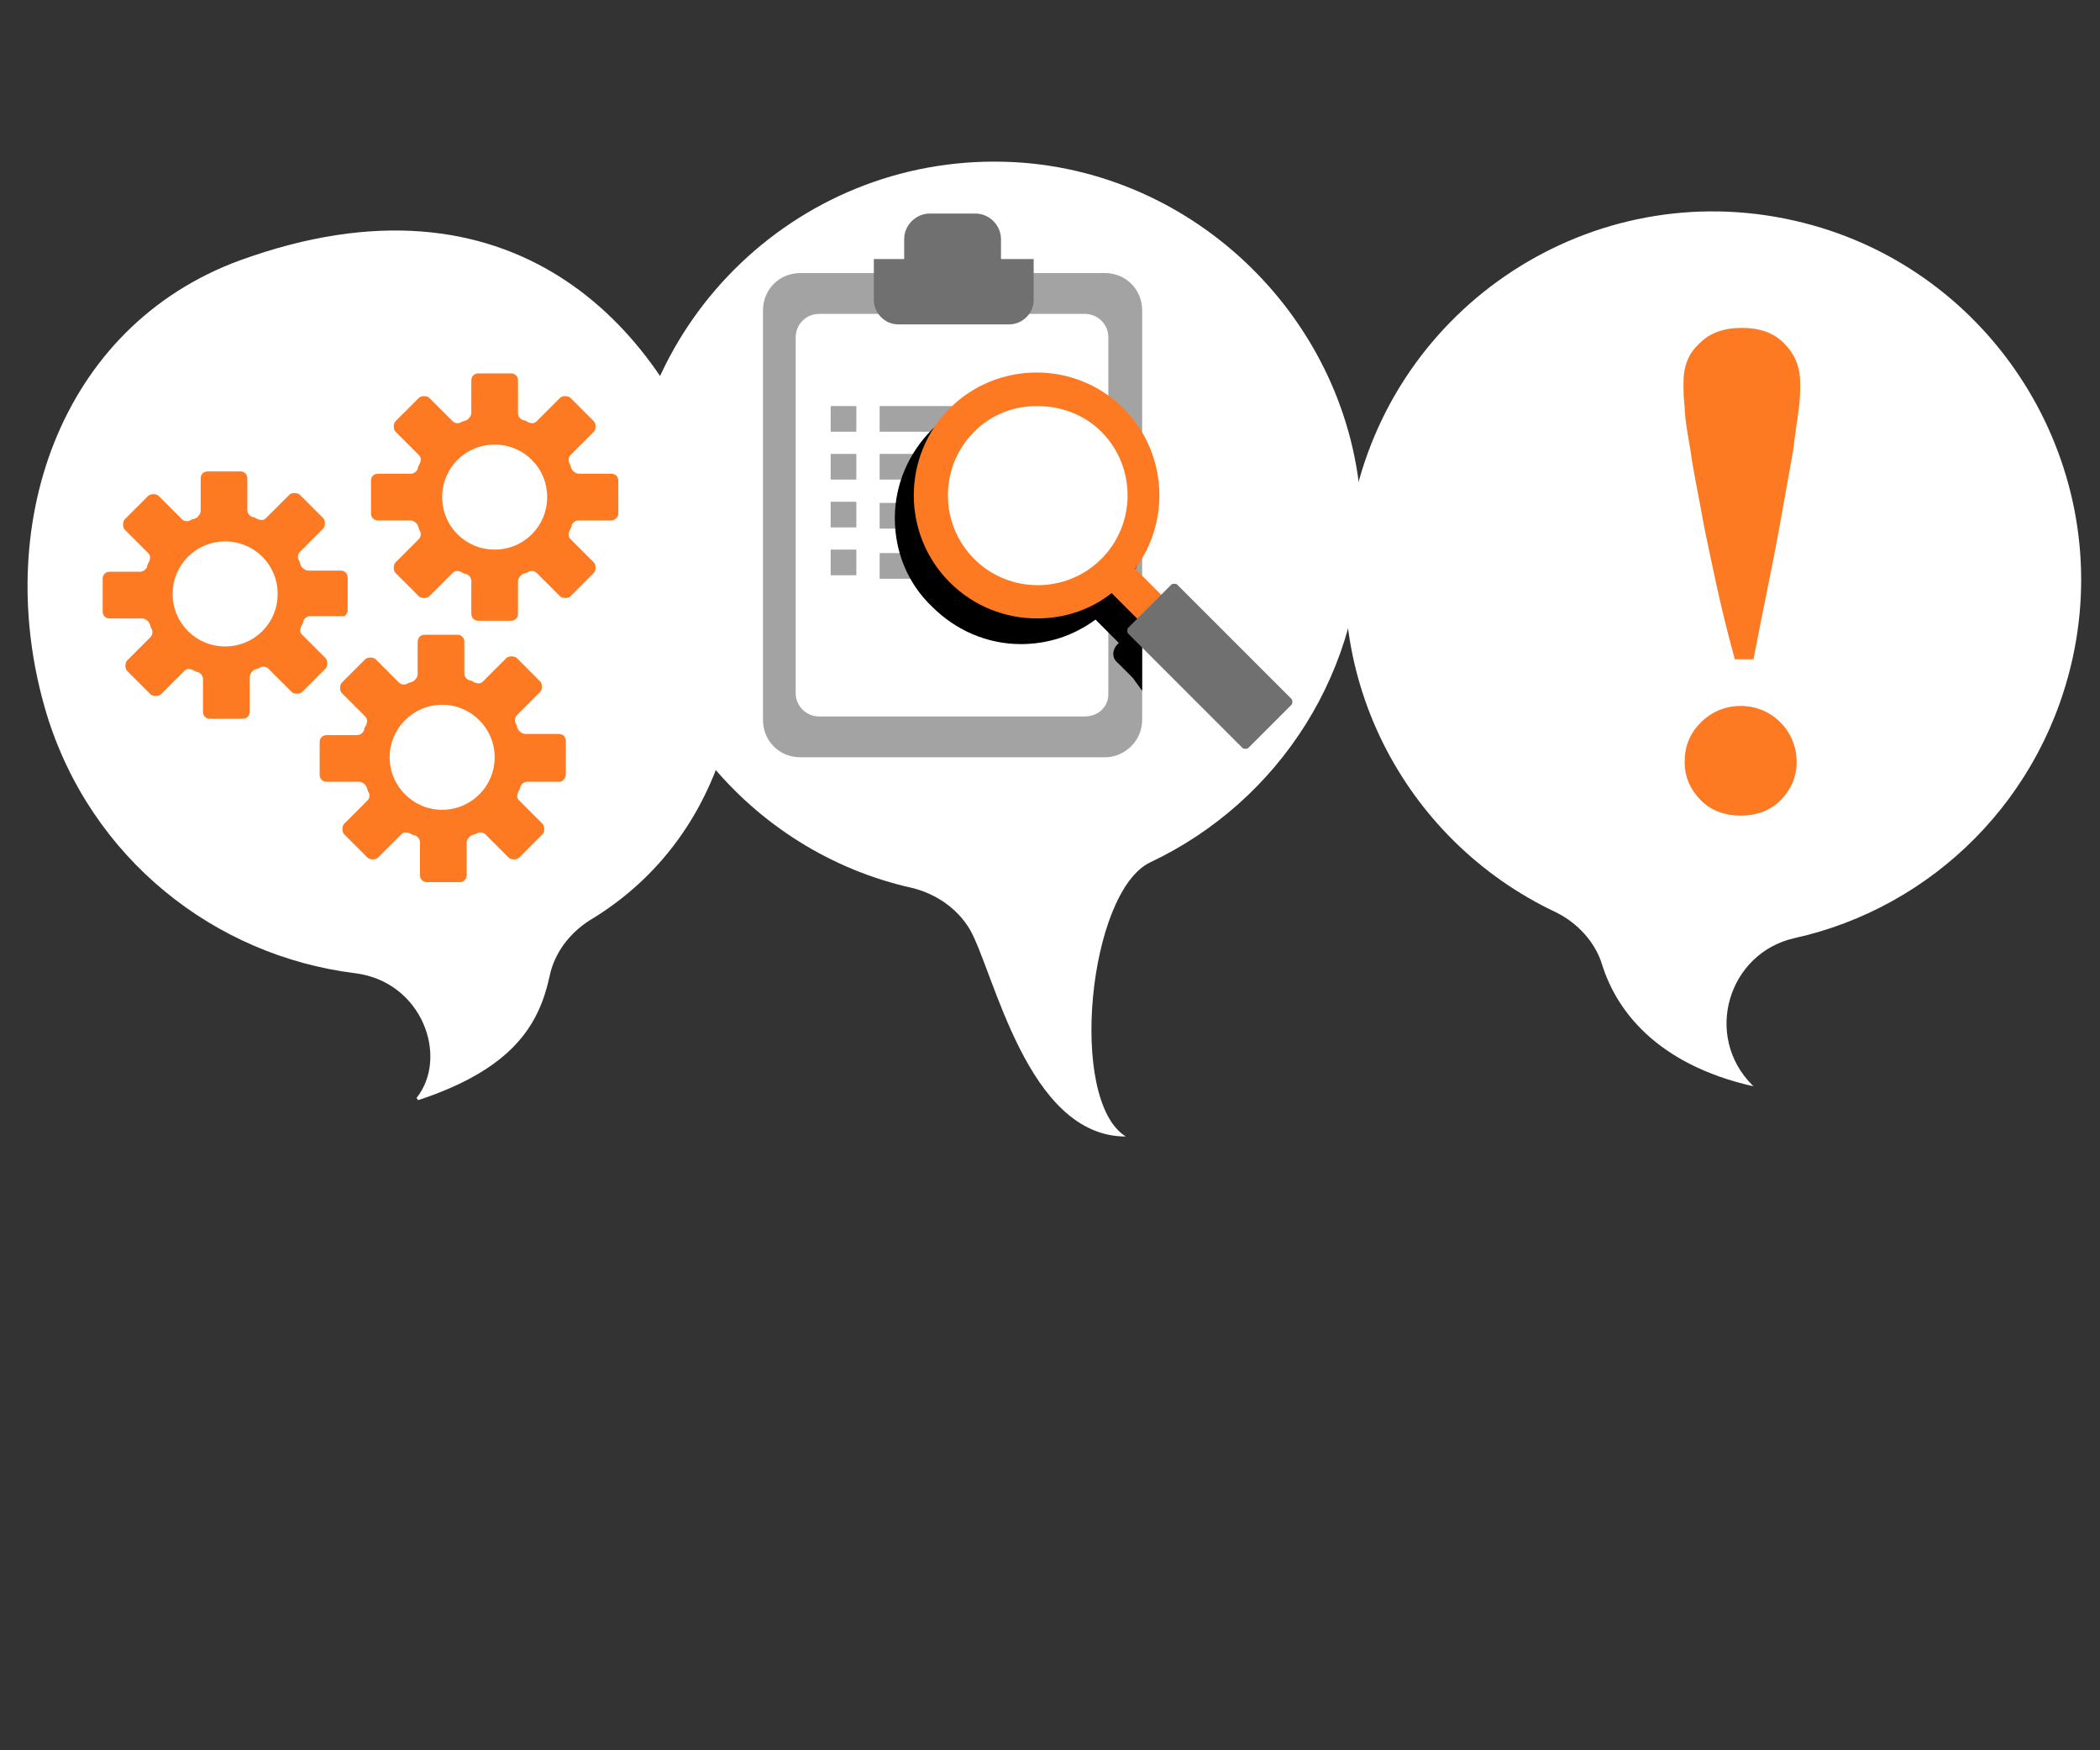
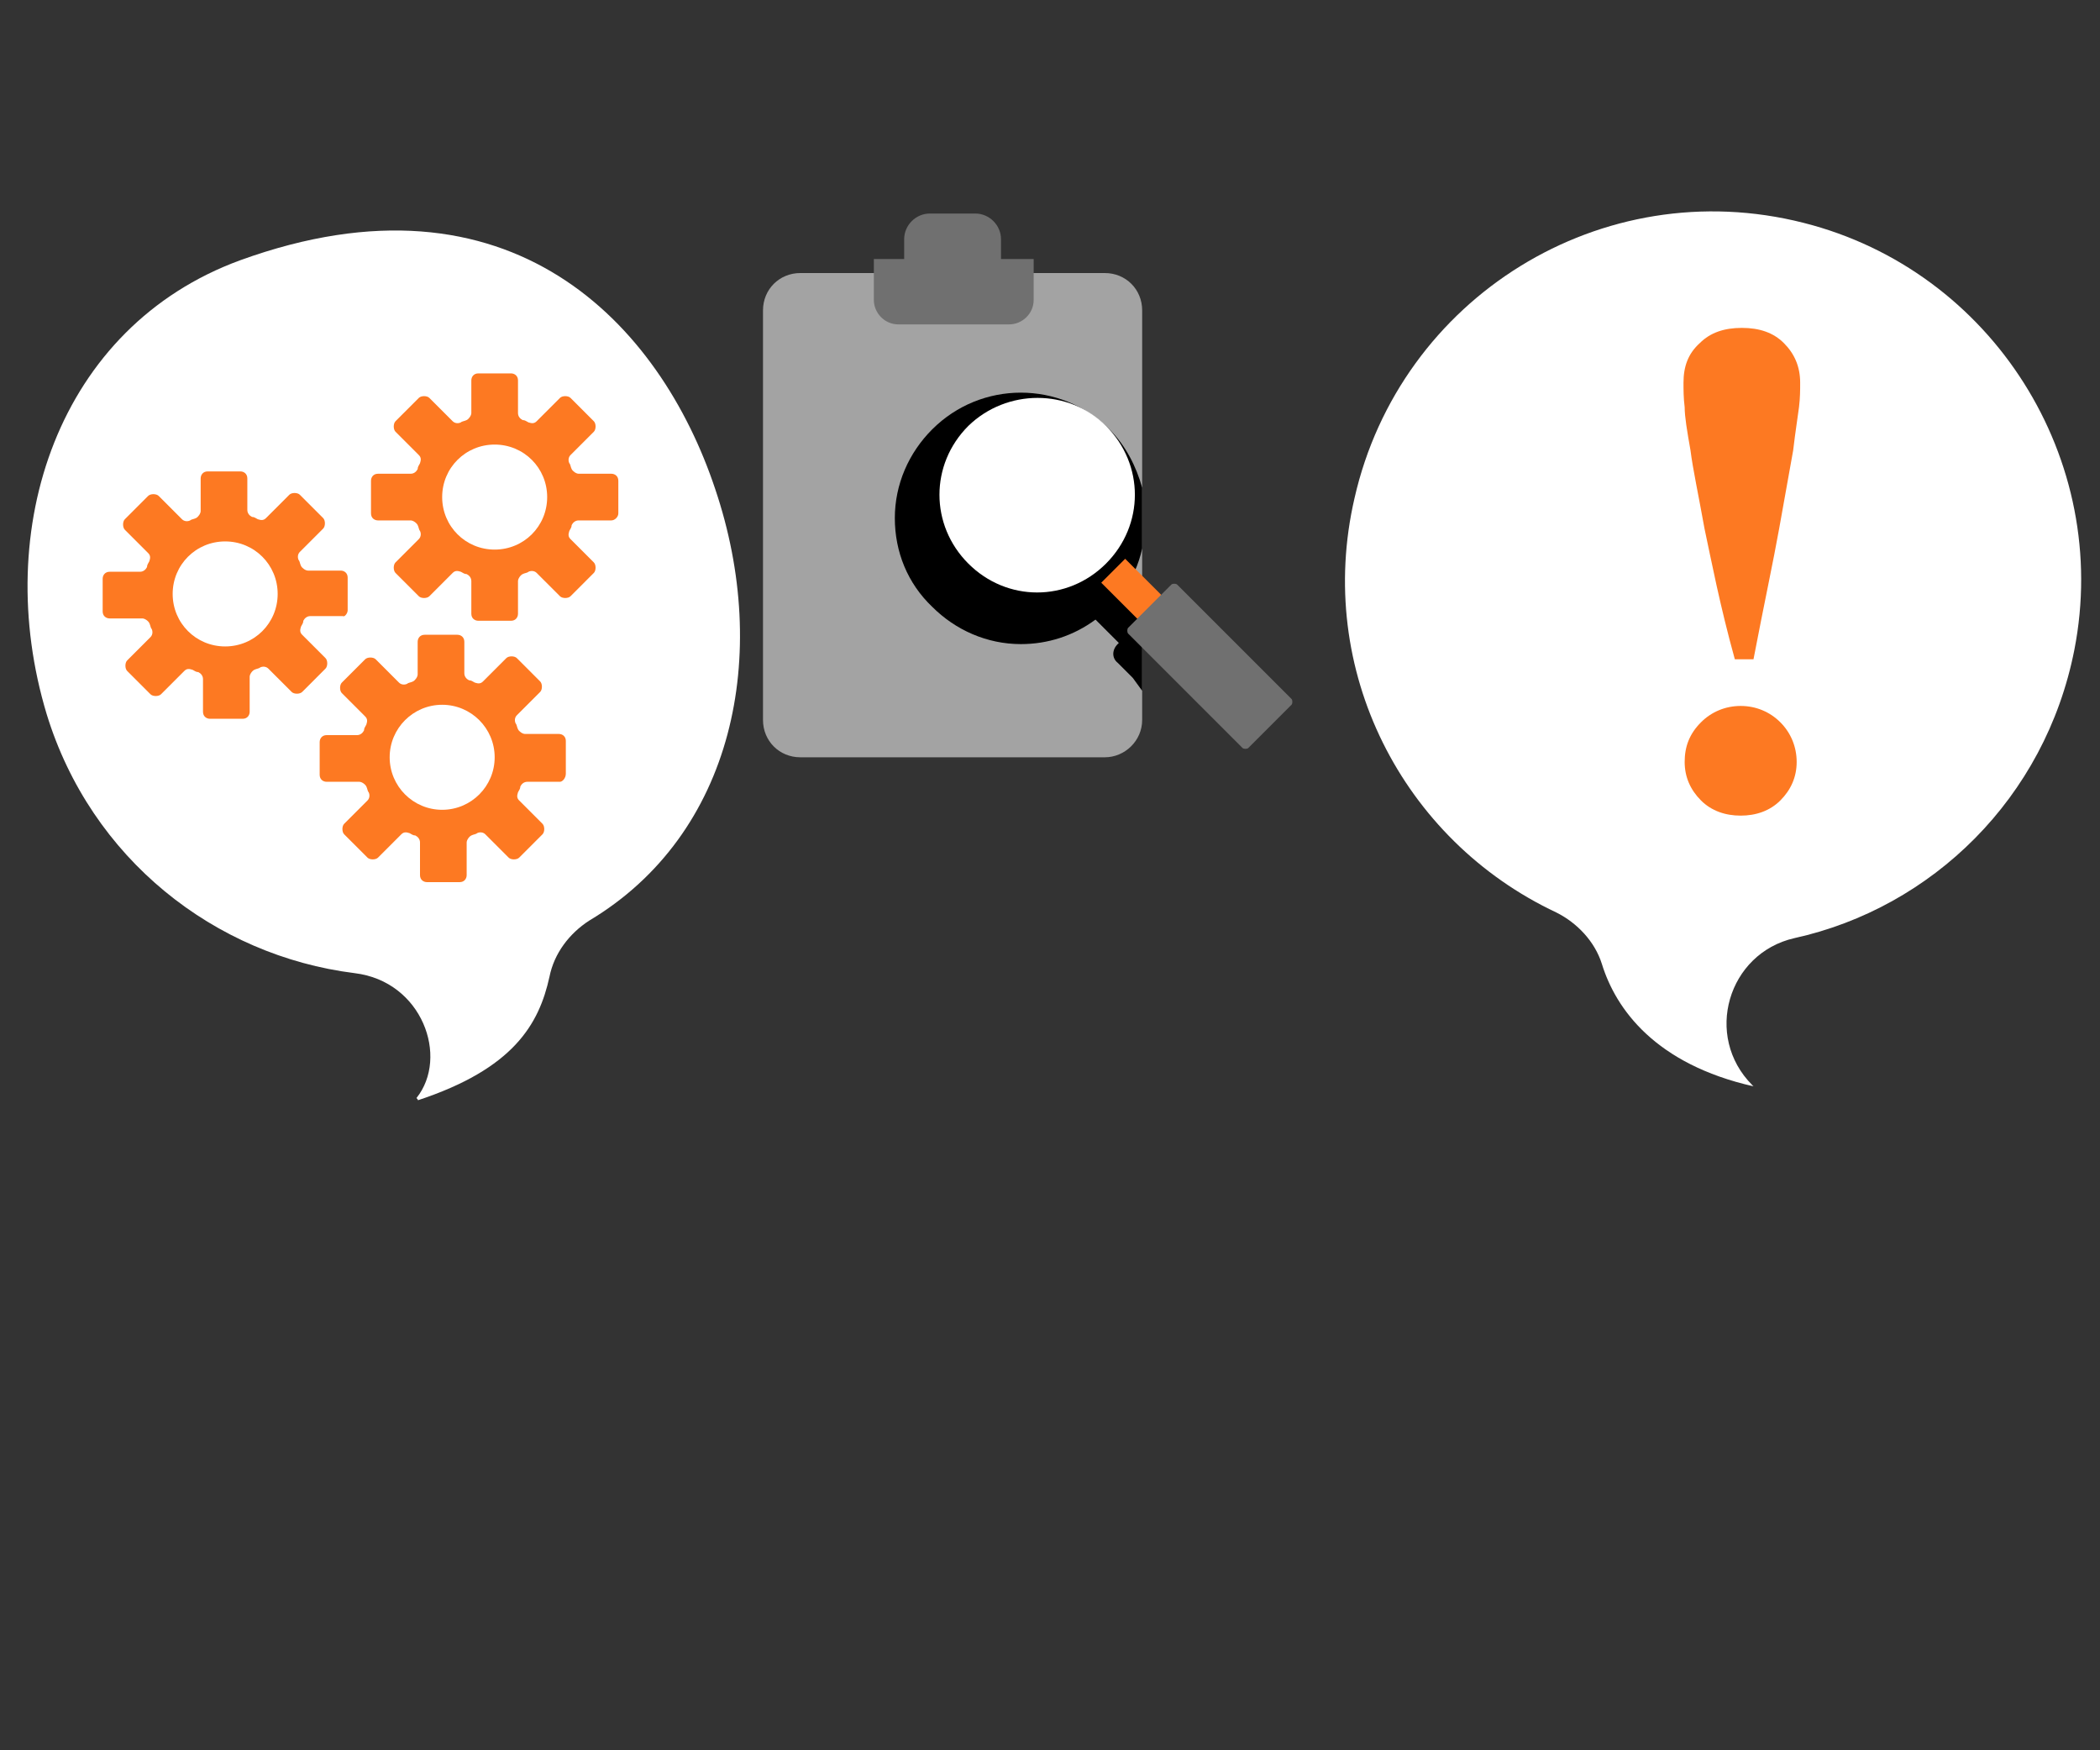
<svg xmlns="http://www.w3.org/2000/svg" version="1.1" id="OBJECTS_-_copie_3" x="0px" y="0px" viewBox="0 0 180 150" style="enable-background:new 0 0 180 150;" xml:space="preserve">
  <rect x="0" y="0" width="180" height="150" fill="#333333" stroke="none" />
  <style type="text/css">
	.st0{fill:#FFFFFF;}
	.st1{fill:#FD7922;enable-background:new    ;}
	.st2{fill:#A3A3A3;enable-background:new    ;}
	.st3{fill:#707070;enable-background:new    ;}
</style>
  <g>
    <path class="st0" d="M61.3,41.9c-4.7-14.1-17.5-28-40.7-19.6C5,28-0.8,45.3,4,61.2c3.8,12.4,14.4,20.7,26.4,22.2   c5.8,0.7,8.1,7.2,5.3,10.7c0,0,0.2,0.2,0.1,0.2c8.2-2.7,10.4-6.5,11.3-10.6c0.4-2,1.7-3.7,3.4-4.8C62.9,71.5,66.1,56.1,61.3,41.9z" />
    <g id="XMLID_00000127013987515251236130000010334865469145640094_">
      <g id="XMLID_00000017514174704288096690000001851432343388916867_">
        <path id="XMLID_00000062189239408613311970000016616150401448092293_" class="st1" d="M29.8,52.3v-2.8c0-0.4-0.3-0.6-0.6-0.6     h-2.8c-0.2,0-0.5-0.2-0.6-0.4c-0.1-0.2-0.1-0.4-0.2-0.5c-0.1-0.2-0.1-0.5,0.1-0.7l2-2c0.2-0.2,0.2-0.7,0-0.9l-2-2     c-0.2-0.2-0.7-0.2-0.9,0l-2,2c-0.2,0.2-0.4,0.2-0.7,0.1c-0.2-0.1-0.3-0.2-0.5-0.2c-0.2-0.1-0.4-0.3-0.4-0.6V41     c0-0.4-0.3-0.6-0.6-0.6h-2.8c-0.4,0-0.6,0.3-0.6,0.6v2.8c0,0.2-0.2,0.5-0.4,0.6c-0.2,0.1-0.4,0.1-0.5,0.2     c-0.2,0.1-0.5,0.1-0.7-0.1l-2-2c-0.2-0.2-0.7-0.2-0.9,0l-2,2c-0.2,0.2-0.2,0.7,0,0.9l2,2c0.2,0.2,0.2,0.4,0.1,0.7     c-0.1,0.2-0.2,0.3-0.2,0.5c-0.1,0.2-0.3,0.4-0.6,0.4H9.4c-0.4,0-0.6,0.3-0.6,0.6v2.8c0,0.4,0.3,0.6,0.6,0.6h2.8     c0.2,0,0.5,0.2,0.6,0.4c0.1,0.2,0.1,0.4,0.2,0.5c0.1,0.2,0.1,0.5-0.1,0.7l-2,2c-0.2,0.2-0.2,0.7,0,0.9l2,2c0.2,0.2,0.7,0.2,0.9,0     l2-2c0.2-0.2,0.4-0.2,0.7-0.1c0.2,0.1,0.3,0.2,0.5,0.2c0.2,0.1,0.4,0.3,0.4,0.6v2.8c0,0.4,0.3,0.6,0.6,0.6h2.8     c0.4,0,0.6-0.3,0.6-0.6V58c0-0.2,0.2-0.5,0.4-0.6c0.2-0.1,0.4-0.1,0.5-0.2c0.2-0.1,0.5-0.1,0.7,0.1l2,2c0.2,0.2,0.7,0.2,0.9,0     l2-2c0.2-0.2,0.2-0.7,0-0.9l-2-2c-0.2-0.2-0.2-0.4-0.1-0.7c0.1-0.2,0.2-0.3,0.2-0.5c0.1-0.2,0.3-0.4,0.6-0.4h2.8     C29.5,52.9,29.8,52.6,29.8,52.3z" />
        <path id="XMLID_00000097465389833849610880000009731121435886374074_" class="st0" d="M23.8,50.9c0,2.5-2,4.5-4.5,4.5     s-4.5-2-4.5-4.5s2-4.5,4.5-4.5S23.8,48.4,23.8,50.9z" />
        <path id="XMLID_00000140008126107954676210000000145049362669842854_" class="st0" d="M22.1,50.9c0,1.6-1.3,2.9-2.9,2.9     c-1.6,0-2.9-1.3-2.9-2.9c0-1.6,1.3-2.9,2.9-2.9C20.9,48,22.1,49.3,22.1,50.9z" />
      </g>
      <g id="XMLID_00000029730392006700455250000012804703384425136025_">
        <path id="XMLID_00000168807181110755800310000012443171280238712744_" class="st1" d="M48.5,66.3v-2.8c0-0.4-0.3-0.6-0.6-0.6H45     c-0.2,0-0.5-0.2-0.6-0.4c-0.1-0.2-0.1-0.4-0.2-0.5c-0.1-0.2-0.1-0.5,0.1-0.7l2-2c0.2-0.2,0.2-0.7,0-0.9l-2-2     c-0.2-0.2-0.7-0.2-0.9,0l-2,2c-0.2,0.2-0.4,0.2-0.7,0.1c-0.2-0.1-0.3-0.2-0.5-0.2c-0.2-0.1-0.4-0.3-0.4-0.6V55     c0-0.4-0.3-0.6-0.6-0.6h-2.8c-0.4,0-0.6,0.3-0.6,0.6v2.8c0,0.2-0.2,0.5-0.4,0.6c-0.2,0.1-0.4,0.1-0.5,0.2     c-0.2,0.1-0.5,0.1-0.7-0.1l-2-2c-0.2-0.2-0.7-0.2-0.9,0l-2,2c-0.2,0.2-0.2,0.7,0,0.9l2,2c0.2,0.2,0.2,0.4,0.1,0.7     c-0.1,0.2-0.2,0.3-0.2,0.5c-0.1,0.2-0.3,0.4-0.6,0.4H28c-0.4,0-0.6,0.3-0.6,0.6v2.8c0,0.4,0.3,0.6,0.6,0.6h2.8     c0.2,0,0.5,0.2,0.6,0.4c0.1,0.2,0.1,0.4,0.2,0.5c0.1,0.2,0.1,0.5-0.1,0.7l-2,2c-0.2,0.2-0.2,0.7,0,0.9l2,2c0.2,0.2,0.7,0.2,0.9,0     l2-2c0.2-0.2,0.4-0.2,0.7-0.1c0.2,0.1,0.3,0.2,0.5,0.2c0.2,0.1,0.4,0.3,0.4,0.6v2.8c0,0.4,0.3,0.6,0.6,0.6h2.8     c0.4,0,0.6-0.3,0.6-0.6v-2.8c0-0.2,0.2-0.5,0.4-0.6c0.2-0.1,0.4-0.1,0.5-0.2c0.2-0.1,0.5-0.1,0.7,0.1l2,2c0.2,0.2,0.7,0.2,0.9,0     l2-2c0.2-0.2,0.2-0.7,0-0.9l-2-2c-0.2-0.2-0.2-0.4-0.1-0.7c0.1-0.2,0.2-0.3,0.2-0.5c0.1-0.2,0.3-0.4,0.6-0.4h2.8     C48.2,67,48.5,66.7,48.5,66.3z" />
        <circle id="XMLID_00000093163983567768743930000012177235440084661634_" class="st0" cx="37.9" cy="64.9" r="4.5" />
-         <path id="XMLID_00000020371550522841923690000015630993749384002737_" class="st0" d="M40.8,64.9c0,1.6-1.3,2.9-2.9,2.9     c-1.6,0-2.9-1.3-2.9-2.9c0-1.6,1.3-2.9,2.9-2.9C39.5,62.1,40.8,63.4,40.8,64.9z" />
      </g>
      <g id="XMLID_00000155127584341363290580000011004504765116023943_">
        <path id="XMLID_00000127758971817875499760000005937030659850881454_" class="st1" d="M53,44v-2.8c0-0.4-0.3-0.6-0.6-0.6h-2.8     c-0.2,0-0.5-0.2-0.6-0.4c-0.1-0.2-0.1-0.4-0.2-0.5c-0.1-0.2-0.1-0.5,0.1-0.7l2-2c0.2-0.2,0.2-0.7,0-0.9l-2-2     c-0.2-0.2-0.7-0.2-0.9,0l-2,2c-0.2,0.2-0.4,0.2-0.7,0.1c-0.2-0.1-0.3-0.2-0.5-0.2c-0.2-0.1-0.4-0.3-0.4-0.6v-2.8     c0-0.4-0.3-0.6-0.6-0.6H41c-0.4,0-0.6,0.3-0.6,0.6v2.8c0,0.2-0.2,0.5-0.4,0.6c-0.2,0.1-0.4,0.1-0.5,0.2c-0.2,0.1-0.5,0.1-0.7-0.1     l-2-2c-0.2-0.2-0.7-0.2-0.9,0l-2,2c-0.2,0.2-0.2,0.7,0,0.9l2,2c0.2,0.2,0.2,0.4,0.1,0.7c-0.1,0.2-0.2,0.3-0.2,0.5     c-0.1,0.2-0.3,0.4-0.6,0.4h-2.8c-0.4,0-0.6,0.3-0.6,0.6V44c0,0.4,0.3,0.6,0.6,0.6h2.8c0.2,0,0.5,0.2,0.6,0.4     c0.1,0.2,0.1,0.4,0.2,0.5c0.1,0.2,0.1,0.5-0.1,0.7l-2,2c-0.2,0.2-0.2,0.7,0,0.9l2,2c0.2,0.2,0.7,0.2,0.9,0l2-2     c0.2-0.2,0.4-0.2,0.7-0.1c0.2,0.1,0.3,0.2,0.5,0.2c0.2,0.1,0.4,0.3,0.4,0.6v2.8c0,0.4,0.3,0.6,0.6,0.6h2.8c0.4,0,0.6-0.3,0.6-0.6     v-2.8c0-0.2,0.2-0.5,0.4-0.6c0.2-0.1,0.4-0.1,0.5-0.2c0.2-0.1,0.5-0.1,0.7,0.1l2,2c0.2,0.2,0.7,0.2,0.9,0l2-2     c0.2-0.2,0.2-0.7,0-0.9l-2-2c-0.2-0.2-0.2-0.4-0.1-0.7c0.1-0.2,0.2-0.3,0.2-0.5c0.1-0.2,0.3-0.4,0.6-0.4h2.8     C52.7,44.6,53,44.3,53,44z" />
        <path id="XMLID_00000091731770030597621670000001268249751384345757_" class="st0" d="M46.9,42.6c0,2.5-2,4.5-4.5,4.5     s-4.5-2-4.5-4.5s2-4.5,4.5-4.5S46.9,40.1,46.9,42.6z" />
        <path id="XMLID_00000001630390217435237380000010504079998088669850_" class="st0" d="M45.3,42.6c0,1.6-1.3,2.9-2.9,2.9     c-1.6,0-2.9-1.3-2.9-2.9c0-1.6,1.3-2.9,2.9-2.9C44,39.7,45.3,41,45.3,42.6z" />
      </g>
    </g>
  </g>
  <g>
-     <path class="st0" d="M53.7,45.4c0-18,15.1-32.5,33.3-31.5c16.1,0.9,29.2,14.3,29.7,30.4c0.4,13.1-7.1,24.4-18.1,29.6   c-5.3,2.5-7.1,20.4-2.1,23.5l0,0c0,0,0,0,0,0c-8.5,0-11.3-14.2-13.4-17.8c-1.1-1.8-2.9-3-4.9-3.5C64.2,73,53.7,60.4,53.7,45.4z" />
    <g id="XMLID_00000134216791746779128760000007762955926087674541_">
      <g id="XMLID_00000085961192795061275070000017981158167165977238_">
        <g id="XMLID_00000155111211036233363100000003932402198542800812_">
          <path id="XMLID_00000080913950552330994300000001696678630907028671_" class="st2" d="M94.7,64.9H68.6c-1.8,0-3.2-1.4-3.2-3.2      V26.6c0-1.8,1.4-3.2,3.2-3.2h26.1c1.8,0,3.2,1.4,3.2,3.2v35.1C97.9,63.5,96.4,64.9,94.7,64.9z" />
        </g>
      </g>
      <g id="XMLID_00000176743879283814927040000011386304182635992201_">
-         <path id="XMLID_00000139280934070396011240000016809389511526654848_" class="st0" d="M93,61.4H70.2c-1.1,0-2-0.9-2-2V28.9     c0-1.1,0.9-2,2-2H93c1.1,0,2,0.9,2,2v30.6C95,60.6,94.1,61.4,93,61.4z" />
-       </g>
+         </g>
      <rect id="XMLID_00000084530453449050251460000001612918940244517027_" x="75.4" y="34.8" class="st2" width="14.1" height="2.2" />
      <rect id="XMLID_00000009563375332006331340000002579036909129936033_" x="75.4" y="38.9" class="st2" width="14.1" height="2.2" />
      <g id="XMLID_00000137113780830504126050000017485209827288030387_">
        <g id="XMLID_00000047032703433120628860000005917471032473087392_">
          <rect id="XMLID_00000008863621220808827180000004685214530046614406_" x="71.2" y="34.8" class="st2" width="2.2" height="2.2" />
          <rect id="XMLID_00000060743307794363978430000008383898636339815812_" x="71.2" y="38.9" class="st2" width="2.2" height="2.2" />
          <rect id="XMLID_00000097487889209730531080000011166015136891446424_" x="71.2" y="43" class="st2" width="2.2" height="2.2" />
          <rect id="XMLID_00000024683807840276627440000012124206612449300903_" x="71.2" y="47.1" class="st2" width="2.2" height="2.2" />
        </g>
-         <rect id="XMLID_00000176018396984061750130000004561320331114690464_" x="75.4" y="43.1" class="st2" width="14.1" height="2.2" />
        <rect id="XMLID_00000135687817881316229430000011155699935325342367_" x="75.4" y="47.4" class="st2" width="14.1" height="2.2" />
      </g>
      <path class="st3" d="M85.8,22.2v-1.7c0-1.2-1-2.2-2.2-2.2h-3.9c-1.2,0-2.2,1-2.2,2.2v1.7h-2.6v2v1.5c0,1.1,0.9,2.1,2.1,2.1h9.5    c1.1,0,2.1-0.9,2.1-2.1v-1.5v-2H85.8z" />
      <path id="XMLID_00000011030964555127967450000014291187592105258686_" d="M97.9,59.2v-6.6l-1.7-1.8c0.8-1.1,1.4-2.4,1.7-3.8v-5.2    c-0.5-1.8-1.4-3.6-2.8-5c-4.2-4.2-11-4.2-15.2,0c-2,2-3.2,4.7-3.2,7.6c0,2.9,1.1,5.6,3.2,7.6c2,2,4.7,3.2,7.6,3.2    c2.3,0,4.5-0.7,6.4-2.1l2,2l-0.1,0.1c-0.5,0.5-0.5,1.2,0,1.6l1.3,1.3L97.9,59.2z" />
    </g>
    <g id="XMLID_00000111912545432280574890000010564049049419597473_">
      <rect x="95.5" y="48.3" transform="matrix(0.707 -0.707 0.707 0.707 -7.274 83.309)" class="st1" width="2.9" height="4.4" />
      <path class="st3" d="M110.7,59.9l-1.7-1.7l-6.2-6.2l-1.9-1.9c-0.1-0.1-0.4-0.1-0.5,0l-3.7,3.7c-0.1,0.1-0.1,0.4,0,0.5l1.9,1.9    l6.2,6.2l1.7,1.7c0.1,0.1,0.4,0.1,0.5,0l3.7-3.7C110.8,60.3,110.8,60,110.7,59.9z" />
      <path id="XMLID_00000074414128921026309770000006743629030301161141_" class="st0" d="M94.8,36.5c3.3,3.3,3.3,8.5,0,11.8    c-3.3,3.3-8.5,3.3-11.8,0c-3.3-3.3-3.3-8.5,0-11.8C86.3,33.3,91.6,33.3,94.8,36.5z" />
-       <path class="st1" d="M88.9,53c-2.7,0-5.4-1-7.5-3.1c-4.1-4.1-4.1-10.8,0-14.9c4.1-4.1,10.8-4.1,14.9,0l0,0    c4.1,4.1,4.1,10.8,0,14.9C94.3,52,91.6,53,88.9,53z M88.9,34.8c-2,0-3.9,0.7-5.4,2.2c-3,3-3,7.9,0,10.9c3,3,7.9,3,10.9,0    c3-3,3-7.9,0-10.9C92.9,35.5,90.9,34.8,88.9,34.8z" />
    </g>
  </g>
  <g>
    <path class="st0" d="M116.1,42.7c3.9-17.2,21.2-28,38.5-23.6c16.2,4.1,26.4,20.3,23.2,36.6c-2.5,12.7-12.2,22.1-24,24.7   c-5.7,1.3-7.8,8.4-3.6,12.6c0,0,0.1,0.1,0.1,0.1c-8.4-1.9-11.8-6.6-13-10.5c-0.6-1.9-2.1-3.5-3.9-4.4   C120.2,72,112.7,57.4,116.1,42.7z" />
    <g>
      <path class="st1" d="M146.1,45.3c-0.5-2.8-1-5.1-1.2-6.7c-0.3-1.7-0.5-2.9-0.5-3.7c-0.1-0.8-0.1-1.5-0.1-2.1    c0-1.4,0.4-2.5,1.4-3.4c0.9-0.9,2.1-1.3,3.6-1.3c1.5,0,2.7,0.4,3.6,1.3c0.9,0.9,1.4,2,1.4,3.4c0,0.6,0,1.3-0.1,2.1    c-0.1,0.8-0.3,2-0.5,3.7c-0.3,1.7-0.7,3.9-1.2,6.7c-0.5,2.8-1.3,6.5-2.2,11.2h-1.6C147.4,51.8,146.7,48.1,146.1,45.3z M145.8,61.9    c0.9-0.9,2.1-1.4,3.4-1.4c1.3,0,2.5,0.5,3.4,1.4c0.9,0.9,1.4,2.1,1.4,3.4c0,1.3-0.5,2.4-1.4,3.3c-0.9,0.9-2.1,1.3-3.4,1.3    c-1.3,0-2.5-0.4-3.4-1.3c-0.9-0.9-1.4-2-1.4-3.3C144.4,64,144.8,62.9,145.8,61.9z" />
    </g>
  </g>
</svg>